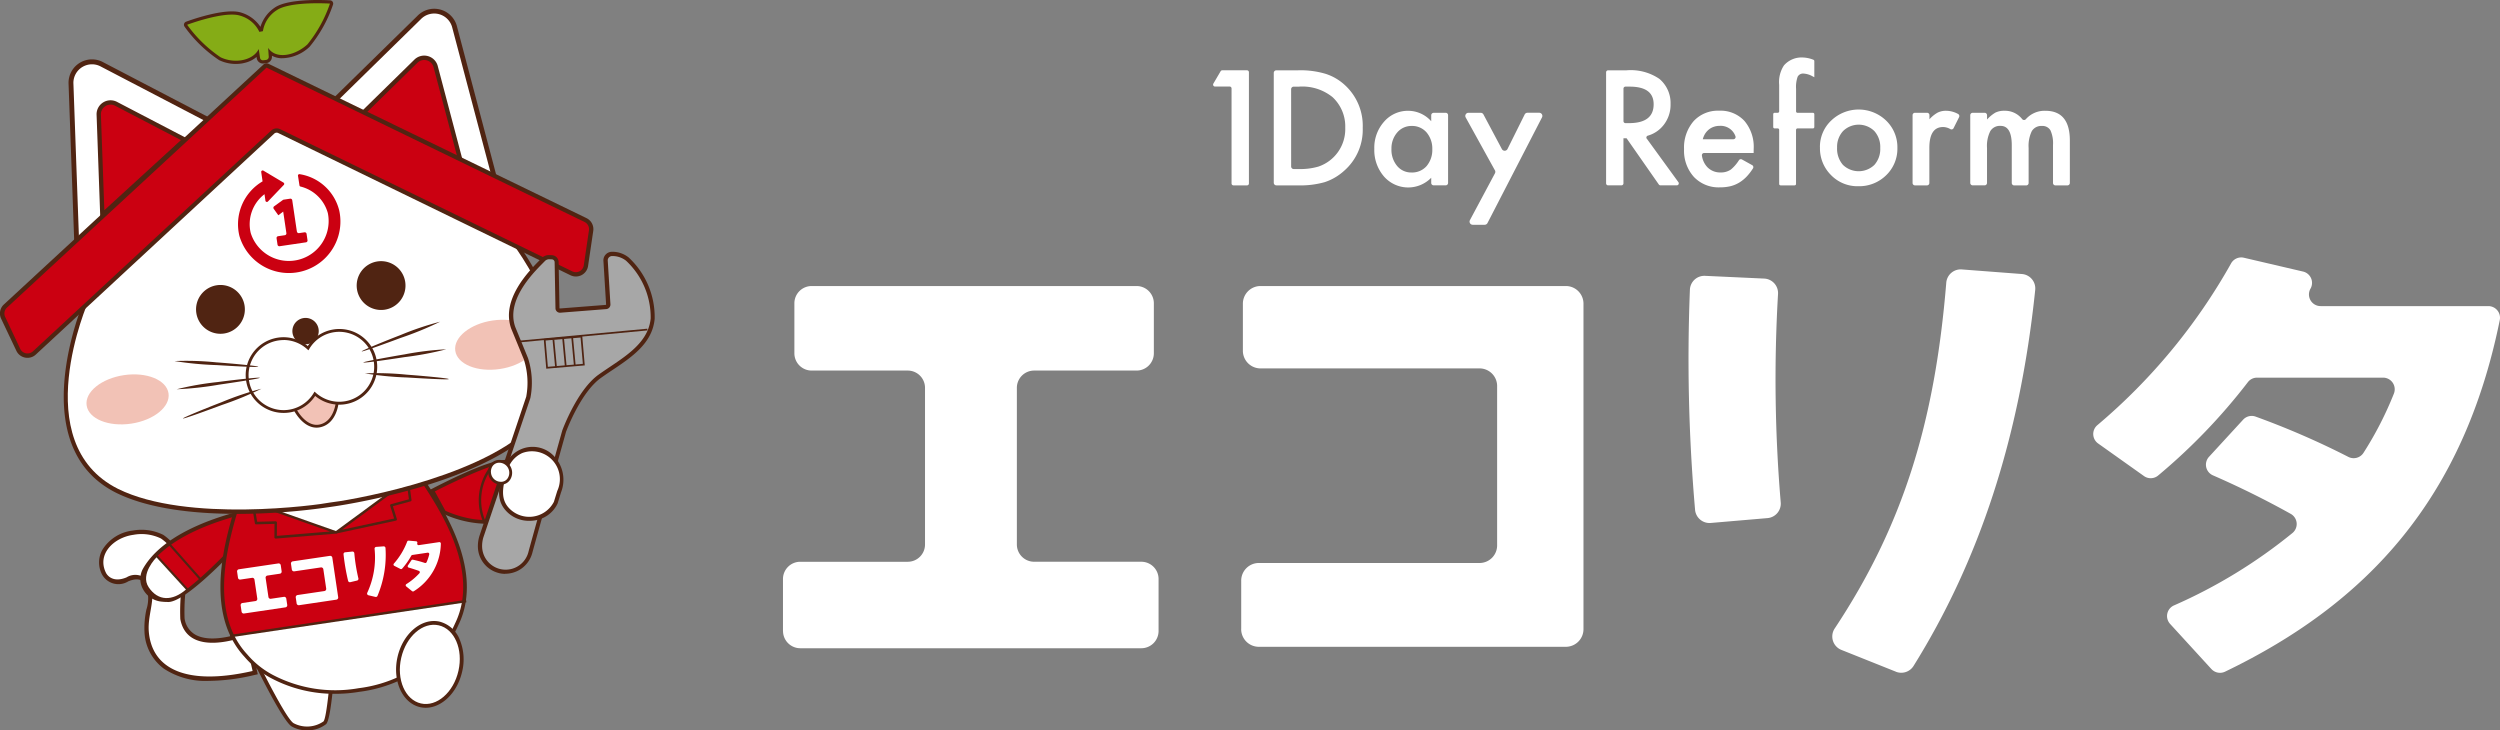
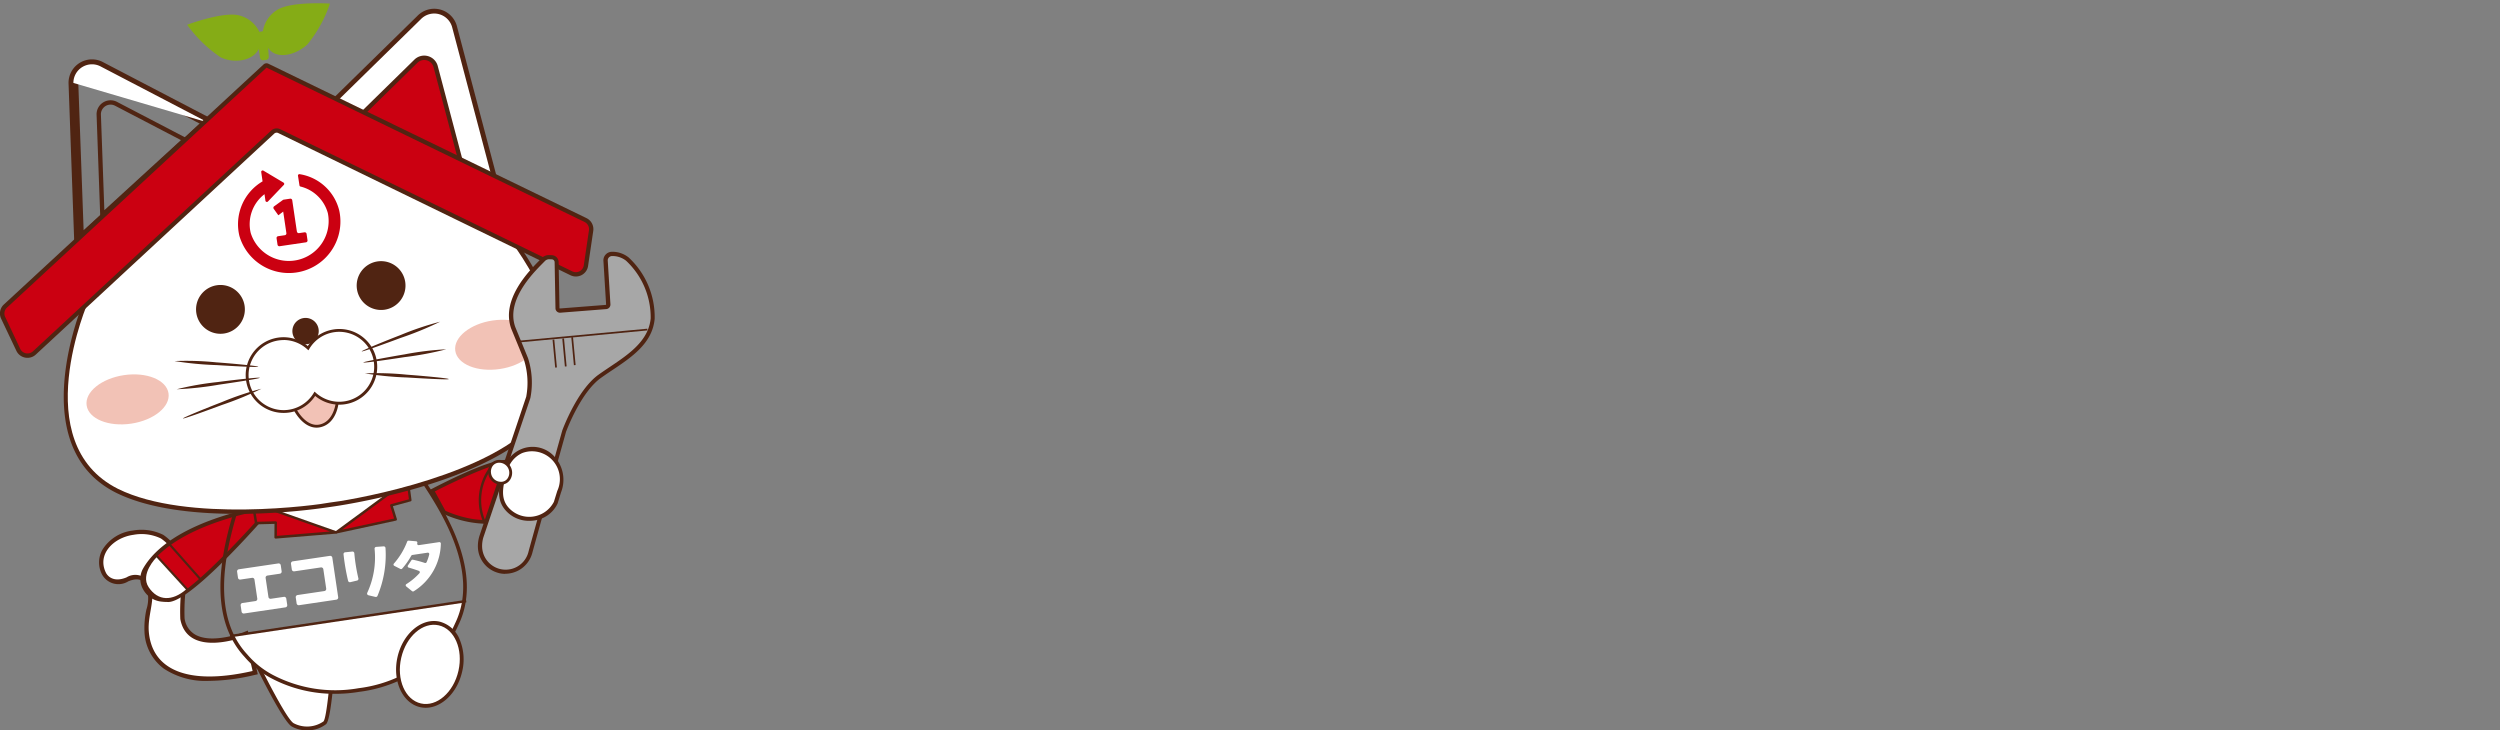
<svg xmlns="http://www.w3.org/2000/svg" width="217.999" height="63.685">
  <rect width="100%" height="100%" fill="#808080" stroke="none" />
  <defs>
    <clipPath id="a">
      <path fill="none" d="M0 0h57.115v63.685H0z" />
    </clipPath>
    <clipPath id="b">
      <path fill="none" d="M0 0h21.169v18.894H0z" />
    </clipPath>
  </defs>
-   <path d="M107.222 7.547h-1.273a.169.169 0 01-.146-.253l.634-1.08a.165.165 0 01.144-.084h2.156a.168.168 0 01.168.168v9.7a.167.167 0 01-.168.168h-1.178a.168.168 0 01-.168-.168V7.714a.167.167 0 00-.168-.168m3.849 8.389V6.358a.225.225 0 01.227-.227h1.879a7.649 7.649 0 012.391.3 4.477 4.477 0 011.708.993 4.8 4.8 0 011.552 3.723 4.747 4.747 0 01-1.617 3.742 4.715 4.715 0 01-1.7.995 7.787 7.787 0 01-2.36.28H111.3a.226.226 0 01-.227-.228m1.514-1.422a.225.225 0 00.227.227h.456a5.648 5.648 0 001.694-.215 3.445 3.445 0 002.341-3.378 3.485 3.485 0 00-1.106-2.676 4.182 4.182 0 00-2.93-.917h-.456a.225.225 0 00-.227.227zm12.426-4.68h1.048a.21.21 0 01.211.209v5.91a.209.209 0 01-.211.209h-1.048a.211.211 0 01-.211-.209V15.5a2.807 2.807 0 01-4.111-.1 3.52 3.52 0 01-.852-2.417 3.417 3.417 0 01.852-2.372 2.74 2.74 0 012.13-.949 2.688 2.688 0 011.981.911v-.526a.212.212 0 01.211-.209m-3.679 3.145a2.2 2.2 0 00.488 1.481 1.589 1.589 0 001.261.578 1.682 1.682 0 001.313-.557 2.172 2.172 0 00.5-1.468 2.171 2.171 0 00-.5-1.469 1.658 1.658 0 00-1.3-.565 1.621 1.621 0 00-1.261.572 2.109 2.109 0 00-.5 1.43m9.022 1.87l-2.547-4.609a.275.275 0 01.24-.411h1.063a.275.275 0 01.244.146l1.606 3.017a.276.276 0 00.491-.006l1.492-3a.272.272 0 01.247-.16h1.025a.277.277 0 01.247.4l-4.757 9.218a.277.277 0 01-.246.15h-1.042a.276.276 0 01-.242-.406l2.181-4.08a.285.285 0 000-.265m13.24-2.758l2.756 3.793a.175.175 0 01-.139.279h-1.423a.177.177 0 01-.144-.075l-2.813-4.032h-.272v3.931a.176.176 0 01-.174.176h-1.165a.175.175 0 01-.174-.176V6.306a.174.174 0 01.174-.174h1.6a4.44 4.44 0 012.873.746 2.747 2.747 0 01.974 2.2 2.838 2.838 0 01-.612 1.832 2.675 2.675 0 01-1.367.919.173.173 0 00-.1.266m-2.026-1.532a.174.174 0 00.174.174h.307q2.15 0 2.149-1.644 0-1.54-2.092-1.539h-.364a.174.174 0 00-.174.174zm11.35 2.779h-4.319a.191.191 0 00-.192.215 1.831 1.831 0 00.481 1.026 1.55 1.55 0 001.151.455 1.5 1.5 0 00.9-.26 3.405 3.405 0 00.7-.811.2.2 0 01.255-.065l.9.5a.2.2 0 01.071.273 4.744 4.744 0 01-.5.662 3.173 3.173 0 01-.681.57 2.757 2.757 0 01-.785.33 3.907 3.907 0 01-.917.1 2.975 2.975 0 01-2.274-.909 3.412 3.412 0 01-.858-2.429 3.508 3.508 0 01.831-2.431 2.873 2.873 0 012.224-.915 2.835 2.835 0 012.208.89 3.494 3.494 0 01.808 2.45zm-1.767-1.2a.193.193 0 00.179-.266 1.36 1.36 0 00-1.387-.9 1.528 1.528 0 00-.5.081 1.444 1.444 0 00-.426.233 1.548 1.548 0 00-.328.367 1.731 1.731 0 00-.207.488zm5.463-.82v4.718a.125.125 0 01-.123.124h-1.223a.125.125 0 01-.124-.124v-4.718a.122.122 0 00-.122-.123h-.274a.124.124 0 01-.123-.123V9.958a.124.124 0 01.123-.124h.274a.122.122 0 00.122-.123v-2.32a2.644 2.644 0 01.417-1.688 2.04 2.04 0 011.664-.689 2.72 2.72 0 01.9.195.13.13 0 01.084.119v1.407l-.149-.078a1.817 1.817 0 00-.779-.241.53.53 0 00-.527.279 2.675 2.675 0 00-.136 1.053v1.966a.124.124 0 00.123.123h1.346a.122.122 0 01.122.124v1.114a.122.122 0 01-.122.123h-1.346a.124.124 0 00-.123.123m2.08 1.526a3.142 3.142 0 01.98-2.331 3.459 3.459 0 014.8.006 3.218 3.218 0 01.975 2.377 3.207 3.207 0 01-.982 2.385 3.354 3.354 0 01-2.423.955 3.214 3.214 0 01-2.385-.974 3.278 3.278 0 01-.961-2.418m1.493.027a2.144 2.144 0 00.507 1.5 1.974 1.974 0 002.743.006 2.08 2.08 0 00.513-1.474 2.082 2.082 0 00-.513-1.476 1.946 1.946 0 00-2.73 0 2.033 2.033 0 00-.52 1.442m6.798-3.038h1.047a.208.208 0 01.208.208v.358a2.8 2.8 0 01.711-.578 1.627 1.627 0 01.755-.163 2.246 2.246 0 011.032.279.209.209 0 01.087.277l-.478.955a.2.2 0 01-.28.091 1.287 1.287 0 00-.635-.184q-1.195 0-1.2 1.806v3.074a.207.207 0 01-.208.208h-1.047a.207.207 0 01-.208-.208v-5.915a.208.208 0 01.208-.208m5.041 0h1.031a.213.213 0 01.214.214v.374a3.106 3.106 0 01.722-.6 1.733 1.733 0 01.8-.163 1.9 1.9 0 011.543.729.207.207 0 00.315.008 2.18 2.18 0 011.7-.736q2.138 0 2.14 2.593v3.7a.214.214 0 01-.215.214h-1.04a.213.213 0 01-.214-.214v-3.3a2.71 2.71 0 00-.222-1.286.8.8 0 00-.746-.383.958.958 0 00-.882.454 2.939 2.939 0 00-.276 1.463v3.054a.213.213 0 01-.214.214h-1.041a.215.215 0 01-.215-.214v-3.288q0-1.689-.974-1.69a.976.976 0 00-.9.461 2.878 2.878 0 00-.284 1.457v3.054a.212.212 0 01-.214.214h-1.034a.214.214 0 01-.214-.214v-5.9a.215.215 0 01.214-.214m-24.208 34.632a151.542 151.542 0 01-.452-19.2 1.263 1.263 0 011.322-1.214l5.163.239a1.267 1.267 0 011.2 1.335 127.654 127.654 0 00.234 18.178 1.264 1.264 0 01-1.148 1.373l-4.952.424a1.265 1.265 0 01-1.368-1.138m17.511 14.107l-4.753-1.9a1.26 1.26 0 01-.584-1.866c5.9-8.894 8.724-17.873 9.73-30.153a1.263 1.263 0 011.351-1.158l5.241.4a1.263 1.263 0 011.164 1.384c-1.348 13-4.939 23.7-10.611 32.795a1.263 1.263 0 01-1.541.5m27.514-.234l-3.6-3.935a1.013 1.013 0 01.325-1.606 44.894 44.894 0 0010.351-6.325 1.015 1.015 0 00-.155-1.663 77.962 77.962 0 00-6.789-3.361 1.014 1.014 0 01-.34-1.614l2.974-3.237a1.013 1.013 0 011.08-.274 70.287 70.287 0 018.1 3.519 1.018 1.018 0 001.324-.366 30.39 30.39 0 002.646-5.157 1.017 1.017 0 00-.946-1.39h-10.988a1.009 1.009 0 00-.795.388 51.274 51.274 0 01-7.849 8.162 1.009 1.009 0 01-1.218.03l-3.993-2.837a1.011 1.011 0 01-.078-1.593 51.188 51.188 0 0011.662-14.1 1.014 1.014 0 011.12-.506l5.161 1.205a1.015 1.015 0 01.65 1.494 1.015 1.015 0 00.881 1.519h14.63a1.019 1.019 0 01.994 1.223c-3.164 15.59-11.553 24.683-23.956 30.655a1.016 1.016 0 01-1.189-.231M68.275 55.02v-4.527a1.506 1.506 0 011.5-1.507h9.38a1.506 1.506 0 001.506-1.506V33.82a1.507 1.507 0 00-1.506-1.507h-8.379a1.506 1.506 0 01-1.506-1.506v-4.359a1.506 1.506 0 011.506-1.506h28.339a1.506 1.506 0 011.5 1.506v4.359a1.506 1.506 0 01-1.5 1.506h-8.939a1.507 1.507 0 00-1.506 1.507v13.658a1.507 1.507 0 001.506 1.506h9.351a1.505 1.505 0 011.5 1.507v4.529a1.505 1.505 0 01-1.5 1.506H69.779a1.506 1.506 0 01-1.5-1.506m39.954-.197V50.67a1.539 1.539 0 011.5-1.577h19.316a1.537 1.537 0 001.5-1.576V33.702a1.537 1.537 0 00-1.5-1.577h-19.17a1.54 1.54 0 01-1.5-1.577v-4.03a1.54 1.54 0 011.5-1.576h26.7a1.54 1.54 0 011.5 1.576v28.305a1.54 1.54 0 01-1.5 1.577h-26.848a1.539 1.539 0 01-1.5-1.577" fill="#fff" />
  <g clip-path="url(#a)">
    <path d="M18.25 59.371a6.589 6.589 0 01-3.974-1.073 4.2 4.2 0 01-1.678-3.213 7.688 7.688 0 01.165-1.922 3.187 3.187 0 00-.081-2.2c-.108-.176-.436-.71-1.5-.268a1.627 1.627 0 01-2.289-.609 2.254 2.254 0 01.022-2.123 3.6 3.6 0 012.672-1.7 4.275 4.275 0 012.651.376 4.694 4.694 0 011.989 4.451l-.016.175a16.977 16.977 0 00-.117 2.648 1.923 1.923 0 00.951 1.438c1.5.829 4.131-.2 4.158-.206l.409-.162.867 3.812-.368.084a17.557 17.557 0 01-3.862.493m-6.337-9.6a1.589 1.589 0 011.412.794 3.806 3.806 0 01.182 2.726 7.109 7.109 0 00-.156 1.735 3.472 3.472 0 001.372 2.663c1.373 1.009 3.737 1.192 6.852.533l-.508-2.232c-.881.282-2.966.807-4.388.019a2.668 2.668 0 01-1.328-1.963 14.726 14.726 0 01.109-2.855l.016-.173a3.943 3.943 0 00-1.646-3.746 3.553 3.553 0 00-2.14-.262 2.832 2.832 0 00-2.108 1.307 1.519 1.519 0 000 1.449c.055.115.359.625 1.315.229a2.674 2.674 0 011.019-.225" fill="#502412" />
    <path d="M11.038 50.345a1.455 1.455 0 011.965.419c.719 1.165-.151 2.729-.029 4.292.261 3.307 3.307 4.766 9.053 3.454l-.686-3.014s-4.977 1.966-5.619-1.516a17.947 17.947 0 01.129-2.925 4.313 4.313 0 00-1.818-4.1 3.884 3.884 0 00-2.4-.319c-1.682.229-3.2 1.657-2.4 3.3 0 0 .43.979 1.8.412" fill="#fff" />
    <path d="M14.673 52.498a.748.748 0 01-.115-.009 3.157 3.157 0 01-.407-.021l-.063-.006a2.065 2.065 0 01-1.626-1.1 1.829 1.829 0 01.014-1.784c2.347-4.107 10.01-5.357 10.335-5.408l.421-.066-.091.942-.071.08c-1.56 1.771-6.632 7.369-8.4 7.369m-.069-.678l.068.019c.768.225 4.548-3.368 7.693-6.909-1.794.366-7.472 1.755-9.315 4.98a1.18 1.18 0 000 1.15 1.4 1.4 0 001.1.745l.068.006a2.651 2.651 0 00.323.018z" fill="#502412" />
    <path d="M22.867 44.5s-7.805 1.229-10.1 5.245a1.653 1.653 0 001.354 2.388 3.04 3.04 0 00.463.023c1.483.43 8.244-7.245 8.244-7.245z" fill="#cb0011" />
    <path d="M14.529 52.341a1.875 1.875 0 01-.254-.017 2.136 2.136 0 01-1.468-1.014c-.851-1.271.642-2.782.706-2.846l.139-.139 2.833 3.1-.148.127a2.845 2.845 0 01-1.809.786m-.882-3.462c-.321.377-1.072 1.406-.526 2.221a1.75 1.75 0 001.206.85 2.195 2.195 0 001.615-.558z" fill="#502412" />
    <path d="M16.214 51.412l-2.569-2.814s-1.456 1.451-.682 2.607c.824 1.233 2.069 1.219 3.251.206" fill="#fff" />
    <path fill="#502412" d="M14.659 47.468l.142-.125 2.858 3.229-.141.125zm12.098 16.217a2.642 2.642 0 01-1.315-.334c-.819-.466-3.335-5.641-4.087-7.215l-.353-.74 8.165 3.063-.02.248c-.212 2.682-.45 4.174-.706 4.434a2.606 2.606 0 01-1.684.543m-4.453-7.092c1.442 2.965 3.045 5.934 3.461 6.185a2.221 2.221 0 002.185-.085 23.657 23.657 0 00.513-3.789z" />
    <path d="M21.654 55.993s3.159 6.619 3.952 7.071a2.512 2.512 0 002.6-.155c.3-.306.612-4.228.612-4.228z" fill="#fff" />
    <path d="M43.586 16.445L28.43 9.187l7.965-7.8a2.047 2.047 0 013.43.832zm-13.7-7.5l12.4 5.94-3.28-12.439a1.2 1.2 0 00-2.008-.467z" fill="#502412" />
    <path d="M29.16 9.061l7.531-7.38a1.622 1.622 0 012.725.652l3.524 13.328z" fill="#fff" />
  </g>
  <g clip-path="url(#b)" transform="translate(19.382 41.442)">
-     <path d="M17.2.001c.919 1.539 4.61 6.377 3.873 11l-20.193 3c-2.055-4.2.076-9.913.51-11.652l1.24-.184.038.255.287 1.753 1.709-.046-.009 1.284 5.261-.433.049-.007 5.159-1.115-.379-1.227 1.652-.453-.235-1.762-.039-.254z" fill="#cb0011" />
    <path d="M.879 13.998l20.193-3a6.936 6.936 0 01-.6 1.946 7.818 7.818 0 01-1.706 2.494 11.769 11.769 0 01-6.842 3.29l-.048.008a11.779 11.779 0 01-7.5-1.164 7.859 7.859 0 01-2.357-1.892 7.063 7.063 0 01-1.135-1.681M16.121.161l.038.255-6.194 4.552-.049.008-7.25-2.56-.038-.255z" fill="#fff" />
    <path d="M16.159.416l.235 1.762-1.651.451.379 1.228-5.157 1.111zM9.916 4.975l-5.264.431.01-1.284-1.71.047-.286-1.755z" fill="#cb0011" />
  </g>
  <g clip-path="url(#a)">
    <path d="M29.261 60.5a11.735 11.735 0 01-5.592-1.351 7.933 7.933 0 01-2.346-1.871l-.045-.05a7.225 7.225 0 01-1.162-1.718c-1.818-3.723-.412-8.582.263-10.917.1-.338.18-.624.236-.845a.16.16 0 01.132-.12l15.811-2.344a.16.16 0 01.161.076c.117.2.279.446.471.742 1.322 2.036 4.074 6.274 3.421 10.362a7.1 7.1 0 01-.616 1.99l-.028.059a7.935 7.935 0 01-1.706 2.478 12.057 12.057 0 01-6.938 3.337l-.043.007a12.457 12.457 0 01-2.021.165m-8.361-16.57c-.054.207-.127.46-.212.752-.664 2.3-2.047 7.076-.283 10.688a6.9 6.9 0 001.111 1.643l.046.05a7.589 7.589 0 002.269 1.809 11.73 11.73 0 007.4 1.146l.048-.008a11.732 11.732 0 006.75-3.238 7.589 7.589 0 001.651-2.4l.029-.06a6.792 6.792 0 00.588-1.9c.633-3.967-2.073-8.135-3.373-10.138-.166-.255-.31-.477-.422-.66l-.974.144zm14.6-2.327z" fill="#502412" />
    <path d="M24.036 46.963a.109.109 0 01-.109-.11l.009-1.171-1.6.043c-.049.013-.1-.037-.111-.091l-.287-1.753a.109.109 0 01.038-.1.11.11 0 01.107-.019l7.249 2.56a.109.109 0 01-.028.212l-5.261.432h-.009m.01-1.5a.111.111 0 01.077.031.109.109 0 01.03.066l-.009 1.165 4.633-.38-6.593-2.328.242 1.478 1.615-.044" fill="#502412" />
    <path d="M29.347 46.515a.109.109 0 01-.065-.2l6.194-4.552a.109.109 0 01.173.074l.235 1.761a.109.109 0 01-.079.12l-1.542.422.345 1.12a.109.109 0 01-.081.139l-5.156 1.116h-.023m6.11-4.464l-5.634 4.14 4.542-.978-.344-1.114a.109.109 0 01.075-.137l1.559-.426zM20.096 55.575l-.032-.216.181-.026 20.392-3.031.032.216z" fill="#502412" />
    <path d="M20.663 44.808c-3.586 0-7.63-.4-10.539-1.839C1.878 38.837 7.31 26.23 7.366 26.103l.027-.06L23.165 9.391l-.124-.82.6.328.481-.491.117.821 20.395 11.3.046.057c.086.106 8.469 10.662 1.786 17-5.169 4.855-17.056 6.54-17.632 6.615a56.376 56.376 0 01-8.168.613M8.032 26.465c-.383.914-4.9 12.155 2.428 15.827 5.712 2.827 16.768 1.463 18.239 1.159l.042-.006c1.507-.138 12.559-2.053 17.2-6.414 5.936-5.628-1.175-15.1-1.811-15.92L23.78 9.839z" fill="#502412" />
    <path d="M44.384 20.817L23.89 9.467l-.035-.249-.144.148-.181-.1.038.248-15.856 16.74s-5.439 12.358 2.58 16.375c6.032 2.985 17.442 1.407 18.484 1.192 1.06-.1 12.524-1.909 17.428-6.515 6.508-6.171-1.82-16.488-1.82-16.488" fill="#fff" />
    <path d="M6.504 21.942l-.528-14.7a2.046 2.046 0 013.052-1.8l9.874 5.151zm1.515-15.91a1.2 1.2 0 00-1.193 1.2l.466 12.841 10.146-9.283-8.811-4.6a1.225 1.225 0 00-.6-.162" fill="#502412" />
-     <path d="M18.168 10.695L8.819 5.817A1.622 1.622 0 006.4 7.232l.495 13.776z" fill="#fff" />
-     <path d="M16.104 12.174l-5.955-3.106a1.032 1.032 0 00-1.539.9l.315 8.775z" fill="#cb0011" />
+     <path d="M18.168 10.695L8.819 5.817A1.622 1.622 0 006.4 7.232z" fill="#fff" />
    <path d="M8.75 19.158l-.329-9.183a1.22 1.22 0 011.821-1.071l6.189 3.228zm.89-10.034a.845.845 0 00-.841.845l.3 8.36 6.68-6.111-5.716-2.982a.861.861 0 00-.422-.113" fill="#502412" />
    <path d="M31.447 10.064l4.8-4.7a1.033 1.033 0 011.736.414l2.244 8.489z" fill="#cb0011" />
    <path d="M40.511 14.61l-9.389-4.5 4.99-4.888a1.222 1.222 0 012.049.495zm-8.739-4.6l8.165 3.91-2.14-8.093a.844.844 0 00-1.417-.332z" fill="#502412" />
    <path d="M2.4 31.203a1.1 1.1 0 01-.208-.02 1.063 1.063 0 01-.768-.6L.1 27.794a1.067 1.067 0 01.241-1.247L22.98 5.621a.378.378 0 01.422-.064l27.735 13.461a1.066 1.066 0 01.593 1.124l-.45 3.052a1.074 1.074 0 01-1.533.809l-25.481-12.4a.316.316 0 00-.357.052L3.125 30.916a1.063 1.063 0 01-.726.287M23.305 6.35L.858 27.103a.316.316 0 00-.071.369l1.318 2.793a.32.32 0 00.506.1L23.4 11.103a1.066 1.066 0 011.2-.177l25.481 12.4a.319.319 0 00.455-.239l.451-3.055a.315.315 0 00-.175-.333z" fill="#502412" />
    <path d="M23.394 5.973l27.578 13.385a.693.693 0 01.384.728l-.451 3.055a.7.7 0 01-.994.525l-25.48-12.401a.7.7 0 00-.779.115L2.868 30.639a.7.7 0 01-1.1-.213L.451 27.634a.7.7 0 01.156-.809l22.508-20.81.127-.118z" fill="#cb0011" />
    <path d="M14.695 34.297c.173 1.168-1.284 2.352-3.256 2.645s-3.711-.418-3.884-1.587 1.284-2.351 3.256-2.644 3.711.417 3.884 1.586M39.7 30.592c.173 1.168 1.911 1.879 3.885 1.586s3.429-1.476 3.256-2.644-1.913-1.878-3.884-1.587-3.429 1.476-3.257 2.645" fill="#f2c2b6" />
    <path d="M21.329 26.666a2.128 2.128 0 11-2.417-1.793 2.128 2.128 0 012.417 1.793m14.007-2.077a2.128 2.128 0 11-2.417-1.793 2.129 2.129 0 012.417 1.793" fill="#502412" />
    <path d="M30.355 50.654a18.79 18.79 0 01-.4-2.323.157.157 0 01.139-.171l.632-.064a.157.157 0 01.17.141 15.486 15.486 0 00.356 2.2.154.154 0 01-.115.187l-.593.141a.153.153 0 01-.187-.114m2.38 1.4l-.612-.145a.155.155 0 01-.1-.216 7.337 7.337 0 00.638-3.837.154.154 0 01.143-.165l.644-.046a.155.155 0 01.166.148 9.231 9.231 0 01-.7 4.173.155.155 0 01-.178.088m3.192-.503l-.508-.413a.124.124 0 01.011-.2 5.5 5.5 0 001.143-.954.126.126 0 00-.048-.2c-.279-.1-.583-.2-.886-.286a.123.123 0 01-.07-.189l.3-.447a.125.125 0 01.126-.053 8.739 8.739 0 011.048.282.124.124 0 00.154-.069 3.785 3.785 0 00.229-.674.125.125 0 00-.14-.152l-1.335.2a.13.13 0 00-.089.061 6.157 6.157 0 01-.8 1.133.124.124 0 01-.148.026l-.535-.273a.123.123 0 01-.038-.192 6.28 6.28 0 001.162-1.922.124.124 0 01.127-.082l.647.054a.124.124 0 01.107.169.125.125 0 00.134.169l1.777-.264a.126.126 0 01.143.131 4.992 4.992 0 01-2.358 4.153.126.126 0 01-.149-.007m-14.868 1.792l-.081-.55a.184.184 0 01.155-.21l1.14-.169a.187.187 0 00.156-.21l-.246-1.659a.184.184 0 00-.21-.156l-1.018.15a.184.184 0 01-.21-.156l-.077-.529a.184.184 0 01.155-.211l3.441-.51a.187.187 0 01.211.157l.077.529a.184.184 0 01-.156.21l-1.084.161a.185.185 0 00-.157.21l.246 1.659a.185.185 0 00.211.156l1.135-.168a.184.184 0 01.21.156l.083.55a.186.186 0 01-.157.21l-3.613.536a.186.186 0 01-.21-.156m4.798-.736l-.075-.5a.188.188 0 01.154-.218l2.346-.348a.189.189 0 00.154-.219l-.249-1.678a.188.188 0 00-.21-.164l-2.328.344a.189.189 0 01-.211-.164l-.072-.489a.189.189 0 01.152-.219l3.243-.48a.188.188 0 01.21.164l.51 3.438a.189.189 0 01-.154.218l-3.261.484a.188.188 0 01-.21-.165" fill="#fff" />
    <path d="M29.575 18.335a4.233 4.233 0 00-3.45-3.148.125.125 0 00-.139.155l.13.839a.12.12 0 00.086.085 3.283 3.283 0 012.387 2.322 3.477 3.477 0 01-6.725 1.732 3.29 3.29 0 011.2-3.387l.082.567a.128.128 0 00.219.07l1.384-1.447a.13.13 0 00-.027-.2l-1.751-1.042a.127.127 0 00-.192.127l.117.807a4.337 4.337 0 00-2.019 4.76 4.494 4.494 0 008.7-2.238" fill="#cb0011" />
    <path d="M25.888 20.193l-.405-2.733a.16.16 0 00-.181-.135l-.562.084a.165.165 0 00-.07.028l-.765.552a.16.16 0 00-.035.222l.4.561.425-.323.278 1.88a.159.159 0 01-.134.181l-.587.087a.158.158 0 00-.135.181l.083.558a.16.16 0 00.181.135l2.3-.34a.159.159 0 00.134-.181l-.082-.559a.159.159 0 00-.181-.133l-.478.071a.16.16 0 01-.181-.135" fill="#cb0011" />
-     <path d="M20.571 5.578a3.4 3.4 0 01-1.455-.329 11.611 11.611 0 01-3.021-2.923.283.283 0 01.129-.433c.139-.052 3.418-1.27 4.836-.787a3.086 3.086 0 011.653 1.235A3.1 3.1 0 0123.934.679C25.151-.195 28.642.021 28.79.03a.283.283 0 01.248.377 11.583 11.583 0 01-2.042 3.673 3.584 3.584 0 01-2.478 1 1.861 1.861 0 01-.805-.22v.06a.55.55 0 01-.481.584l-.245.031a.543.543 0 01-.6-.457l-.016-.113a2.337 2.337 0 01-.755.434 3.128 3.128 0 01-1.05.177m-3.784-3.282a9.9 9.9 0 002.575 2.444 2.8 2.8 0 002.073.129 1.476 1.476 0 00.874-.716.283.283 0 01.537.079l.109.74.216-.027-.067-.749a.283.283 0 01.514-.182 1.558 1.558 0 00.107.138 1.134 1.134 0 00.828.364 3.02 3.02 0 002.068-.852A9.87 9.87 0 0028.368.577c-1.149-.04-3.329.005-4.1.562a2.384 2.384 0 00-1.056 1.607.283.283 0 01-.225.248l-.309.063a.284.284 0 01-.319-.17 2.364 2.364 0 00-1.481-1.245c-.9-.308-3 .281-4.092.652m6.145.423z" fill="#502412" />
    <path d="M24.099.91a2.662 2.662 0 00-1.173 1.808l-.309.063a2.649 2.649 0 00-1.652-1.406c-1.339-.456-4.646.784-4.646.784a11.544 11.544 0 002.916 2.836c1.269.607 2.869.254 3.326-.723l.113.768a.255.255 0 00.283.216l.245-.031a.267.267 0 00.233-.284l-.053-.766a1.87 1.87 0 00.126.163c.714.815 2.255.488 3.3-.467A11.516 11.516 0 0028.771.313s-3.524-.229-4.672.6" fill="#85ac16" />
    <path d="M25.699 35.659s.871 1.777 2.216 1.473 1.487-2.026 1.487-2.026l-1.912-1.133z" fill="#f2c2b6" />
    <path d="M27.601 37.29c-1.224 0-1.978-1.508-2.012-1.578l-.04-.081 1.924-1.809 2.058 1.217-.006.077c-.006.074-.167 1.816-1.583 2.136a1.562 1.562 0 01-.341.039m-1.75-1.607c.185.331.96 1.573 2.037 1.329s1.334-1.519 1.383-1.839l-1.764-1.043z" fill="#502412" />
    <path d="M29.108 28.847a3.153 3.153 0 00-2.242 1.51 3.177 3.177 0 10.59 3.981 3.171 3.171 0 101.652-5.491" fill="#fff" />
    <path d="M24.746 36.006a3.3 3.3 0 112.092-5.834 3.3 3.3 0 11.645 4.353 3.264 3.264 0 01-2.737 1.481m-.009-6.353a3 3 0 00-.438.032 3.054 3.054 0 103.052 4.59l.077-.127.11.1a3.049 3.049 0 101.588-5.279l-.018-.121.018.121a3.036 3.036 0 00-2.155 1.452l-.077.127-.11-.1a3.058 3.058 0 00-2.047-.8" fill="#502412" />
    <path d="M27.781 28.703a1.149 1.149 0 11-1.305-.968 1.148 1.148 0 011.305.968m-5.125 4.241c0 .072-2.359.423-3.567.6a28.664 28.664 0 01-3.685.4 26.082 26.082 0 013.6-.632c1.21-.161 3.645-.439 3.647-.368m-.133-.966c-.013.071-2.4-.064-3.612-.141a28.925 28.925 0 01-3.689-.353 26.091 26.091 0 013.658.114c1.217.087 3.657.309 3.644.38m-6.562 4.51c.033.064 2.274-.756 3.417-1.183a28.656 28.656 0 003.428-1.408 26.107 26.107 0 00-3.466 1.17c-1.14.436-3.41 1.356-3.378 1.42m15.726-4.88c.02.07 2.38-.278 3.587-.465a28.674 28.674 0 003.644-.683 26.064 26.064 0 00-3.633.442c-1.2.2-3.617.637-3.6.706m-.141-.965c.032.064 2.274-.756 3.416-1.183a28.506 28.506 0 003.428-1.408 26.047 26.047 0 00-3.466 1.169c-1.14.437-3.41 1.357-3.377 1.421m7.585 2.417c-.013.071-2.4-.064-3.612-.14a28.88 28.88 0 01-3.694-.36 26.1 26.1 0 013.658.114c1.216.088 3.657.309 3.644.38m3.159 12.619a9.356 9.356 0 01-3.578-.844l-.093-.044-1.129-2.065.291-.15c2.184-1.126 5.93-2.91 6.77-2.362a3.492 3.492 0 01.48.294 3.233 3.233 0 01.479 3.671 3.738 3.738 0 01-3.22 1.5m-3.212-1.38c.628.273 4.318 1.749 5.911-.491a2.662 2.662 0 00-.374-2.816 3.715 3.715 0 00-.371-.218l-.067-.044c-.451-.2-3.311 1-5.812 2.264z" fill="#502412" />
    <path d="M38.841 44.538s4.486 2.139 6.4-.553a2.94 2.94 0 00-.427-3.245 3.558 3.558 0 00-.437-.261c-.7-.6-6.458 2.372-6.458 2.372z" fill="#cb0011" />
    <path d="M42.224 45.723a4.852 4.852 0 01.646-5.205l.157.145a4.637 4.637 0 00-.609 4.97z" fill="#502412" />
    <path d="M44.055 50.04a2.153 2.153 0 01-.711-.115 2.4 2.4 0 01-1.671-2.188 3 3 0 01.12-.957v-.006l4.093-12.182a6.643 6.643 0 00-.208-3.256l-1.1-2.678c-.913-2.544 1.554-5.034 2.483-5.972l.17-.173a.884.884 0 01.685-.271l.21.01a.614.614 0 01.586.6l.074 4.023.027.025 4-.313a.041.041 0 00.038-.042l-.233-3.8a.737.737 0 01.2-.553.749.749 0 01.539-.236 2.268 2.268 0 011.45.485 7.091 7.091 0 012.28 5.364c-.2 2.133-2 3.339-3.74 4.5a36.12 36.12 0 00-.954.654c-1.782 1.274-3.026 4.674-3.039 4.708-.017.065-2.523 9.033-2.92 10.484a2.468 2.468 0 01-1.238 1.6 2.5 2.5 0 01-1.149.281m-1.56-3.026a2.324 2.324 0 00-.089.659 1.693 1.693 0 001.171 1.571 1.669 1.669 0 001.3-.118 1.758 1.758 0 00.874-1.145c.4-1.453 2.9-10.423 2.929-10.514.062-.174 1.342-3.672 3.308-5.079.314-.224.642-.445.972-.666 1.6-1.072 3.25-2.18 3.422-3.977a6.457 6.457 0 00-2.009-4.716 1.552 1.552 0 00-.99-.328l.215 3.814a.772.772 0 01-.709.813l-4 .312a.747.747 0 01-.564-.192.757.757 0 01-.248-.544l-.072-3.919-.106-.005a.16.16 0 00-.124.049l-.178.181c-.84.849-3.073 3.1-2.32 5.2l1.1 2.693a7.217 7.217 0 01.209 3.746zm5.611-24.023z" fill="#502412" />
    <path d="M42.141 46.887a2.64 2.64 0 00-.1.809 2.052 2.052 0 004.055.368c.4-1.469 2.929-10.512 2.929-10.512s1.272-3.523 3.169-4.881 4.319-2.55 4.544-4.9a6.757 6.757 0 00-2.146-5.037 1.914 1.914 0 00-1.22-.406.377.377 0 00-.376.4l.233 3.8a.4.4 0 01-.373.427l-4 .313a.39.39 0 01-.419-.381l-.074-4.024a.251.251 0 00-.24-.246l-.211-.01a.523.523 0 00-.4.16c-.709.735-3.47 3.271-2.578 5.754l1.109 2.709a6.949 6.949 0 01.205 3.478z" fill="#a7a7a7" />
    <path fill="#502412" d="M45.282 29.704l11.161-1.042.015.151-11.162 1.042z" />
-     <path d="M47.633 32.15l-.22-2.6 3.355-.286.222 2.6zm-.056-2.458l.195 2.294 3.053-.261-.2-2.293z" fill="#502412" />
    <path fill="#502412" d="M48.182 29.618l.151-.014.229 2.436-.151.014zm.848-.094l.151-.014.228 2.437-.151.014zm.785-.115l.151-.014.228 2.436-.151.014zm-3.666 16.008a2.708 2.708 0 01-2.163-1.036c-.688-.889-.532-2-.086-3.393a2.676 2.676 0 011.5-1.8 2.557 2.557 0 012.842.515 3 3 0 01.681 3.226l-.3.976a2.62 2.62 0 01-2.119 1.491 3.024 3.024 0 01-.347.02m.3-5.749a1.917 1.917 0 00-1.887 1.532c-.46 1.439-.467 2.186-.027 2.756a2.047 2.047 0 001.88.751 1.932 1.932 0 001.557-1.07l.288-.931a2.313 2.313 0 00-.5-2.5 1.871 1.871 0 00-1.308-.539" />
    <path d="M48.299 43.761l.295-.953a2.431 2.431 0 00-3.061-3.3 2.345 2.345 0 00-1.3 1.583c-.465 1.453-.526 2.356.03 3.074a2.422 2.422 0 004.037-.406" fill="#fff" />
    <path d="M42.687 41.182a.983.983 0 00.977.952.8.8 0 00.733-.4.941.941 0 00-.186-1.237.887.887 0 00-1.433.216 1.043 1.043 0 00-.092.472" fill="#fff" />
    <path d="M43.669 42.256a1.1 1.1 0 01-1.1-1.07 1.174 1.174 0 01.1-.527.94.94 0 01.7-.541 1.122 1.122 0 011.137 1.674.92.92 0 01-.835.464m-.859-1.079a.86.86 0 00.855.834.669.669 0 00.624-.344.877.877 0 00-.881-1.309.7.7 0 00-.521.4.928.928 0 00-.081.418m-5.686 20.542a2.215 2.215 0 01-.491-.055c-1.552-.355-2.434-2.315-1.968-4.371s2.116-3.438 3.668-3.086a2.58 2.58 0 011.766 1.59 4.529 4.529 0 01.2 2.78c-.42 1.84-1.781 3.142-3.176 3.142m.708-6.907c-1.088 0-2.172 1.095-2.522 2.628-.386 1.7.273 3.306 1.47 3.58s2.487-.889 2.875-2.589a3.865 3.865 0 00-.162-2.371 1.939 1.939 0 00-1.306-1.208 1.6 1.6 0 00-.355-.04" fill="#502412" />
    <path d="M39.975 58.502c.429-1.882-.34-3.661-1.717-3.974s-2.842.956-3.272 2.837.341 3.661 1.718 3.975 2.842-.956 3.271-2.838" fill="#fff" />
  </g>
</svg>